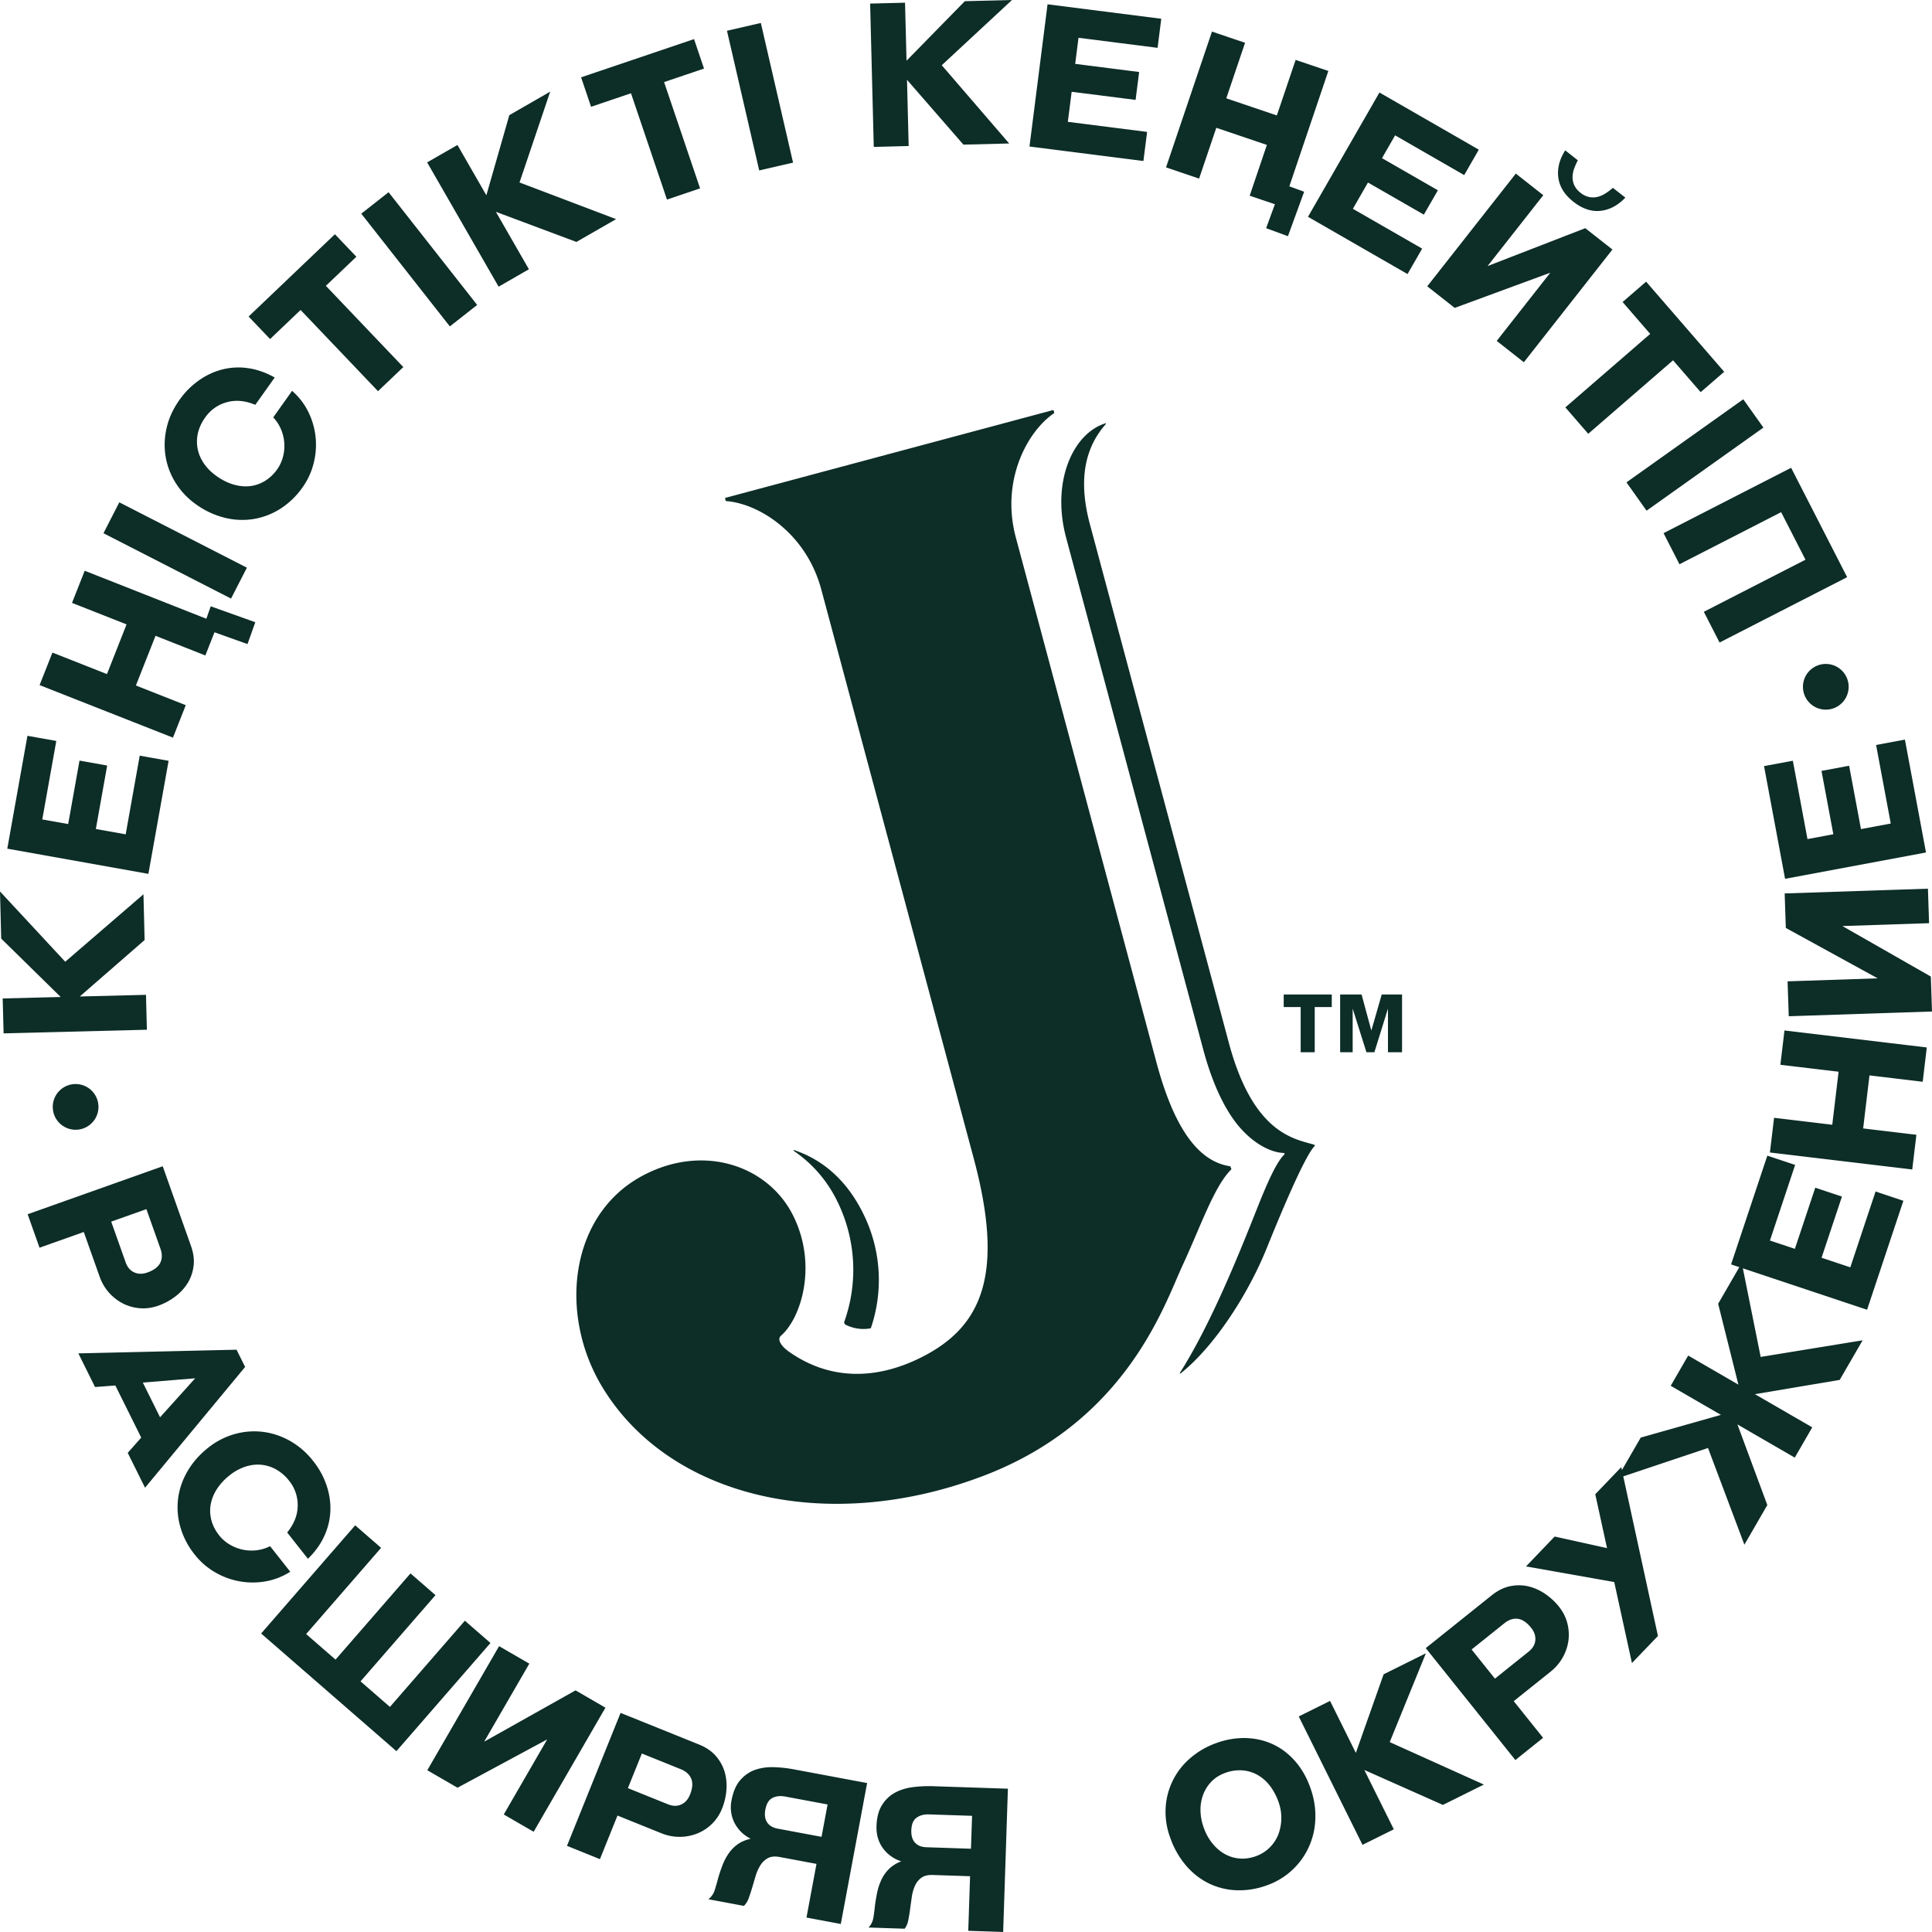
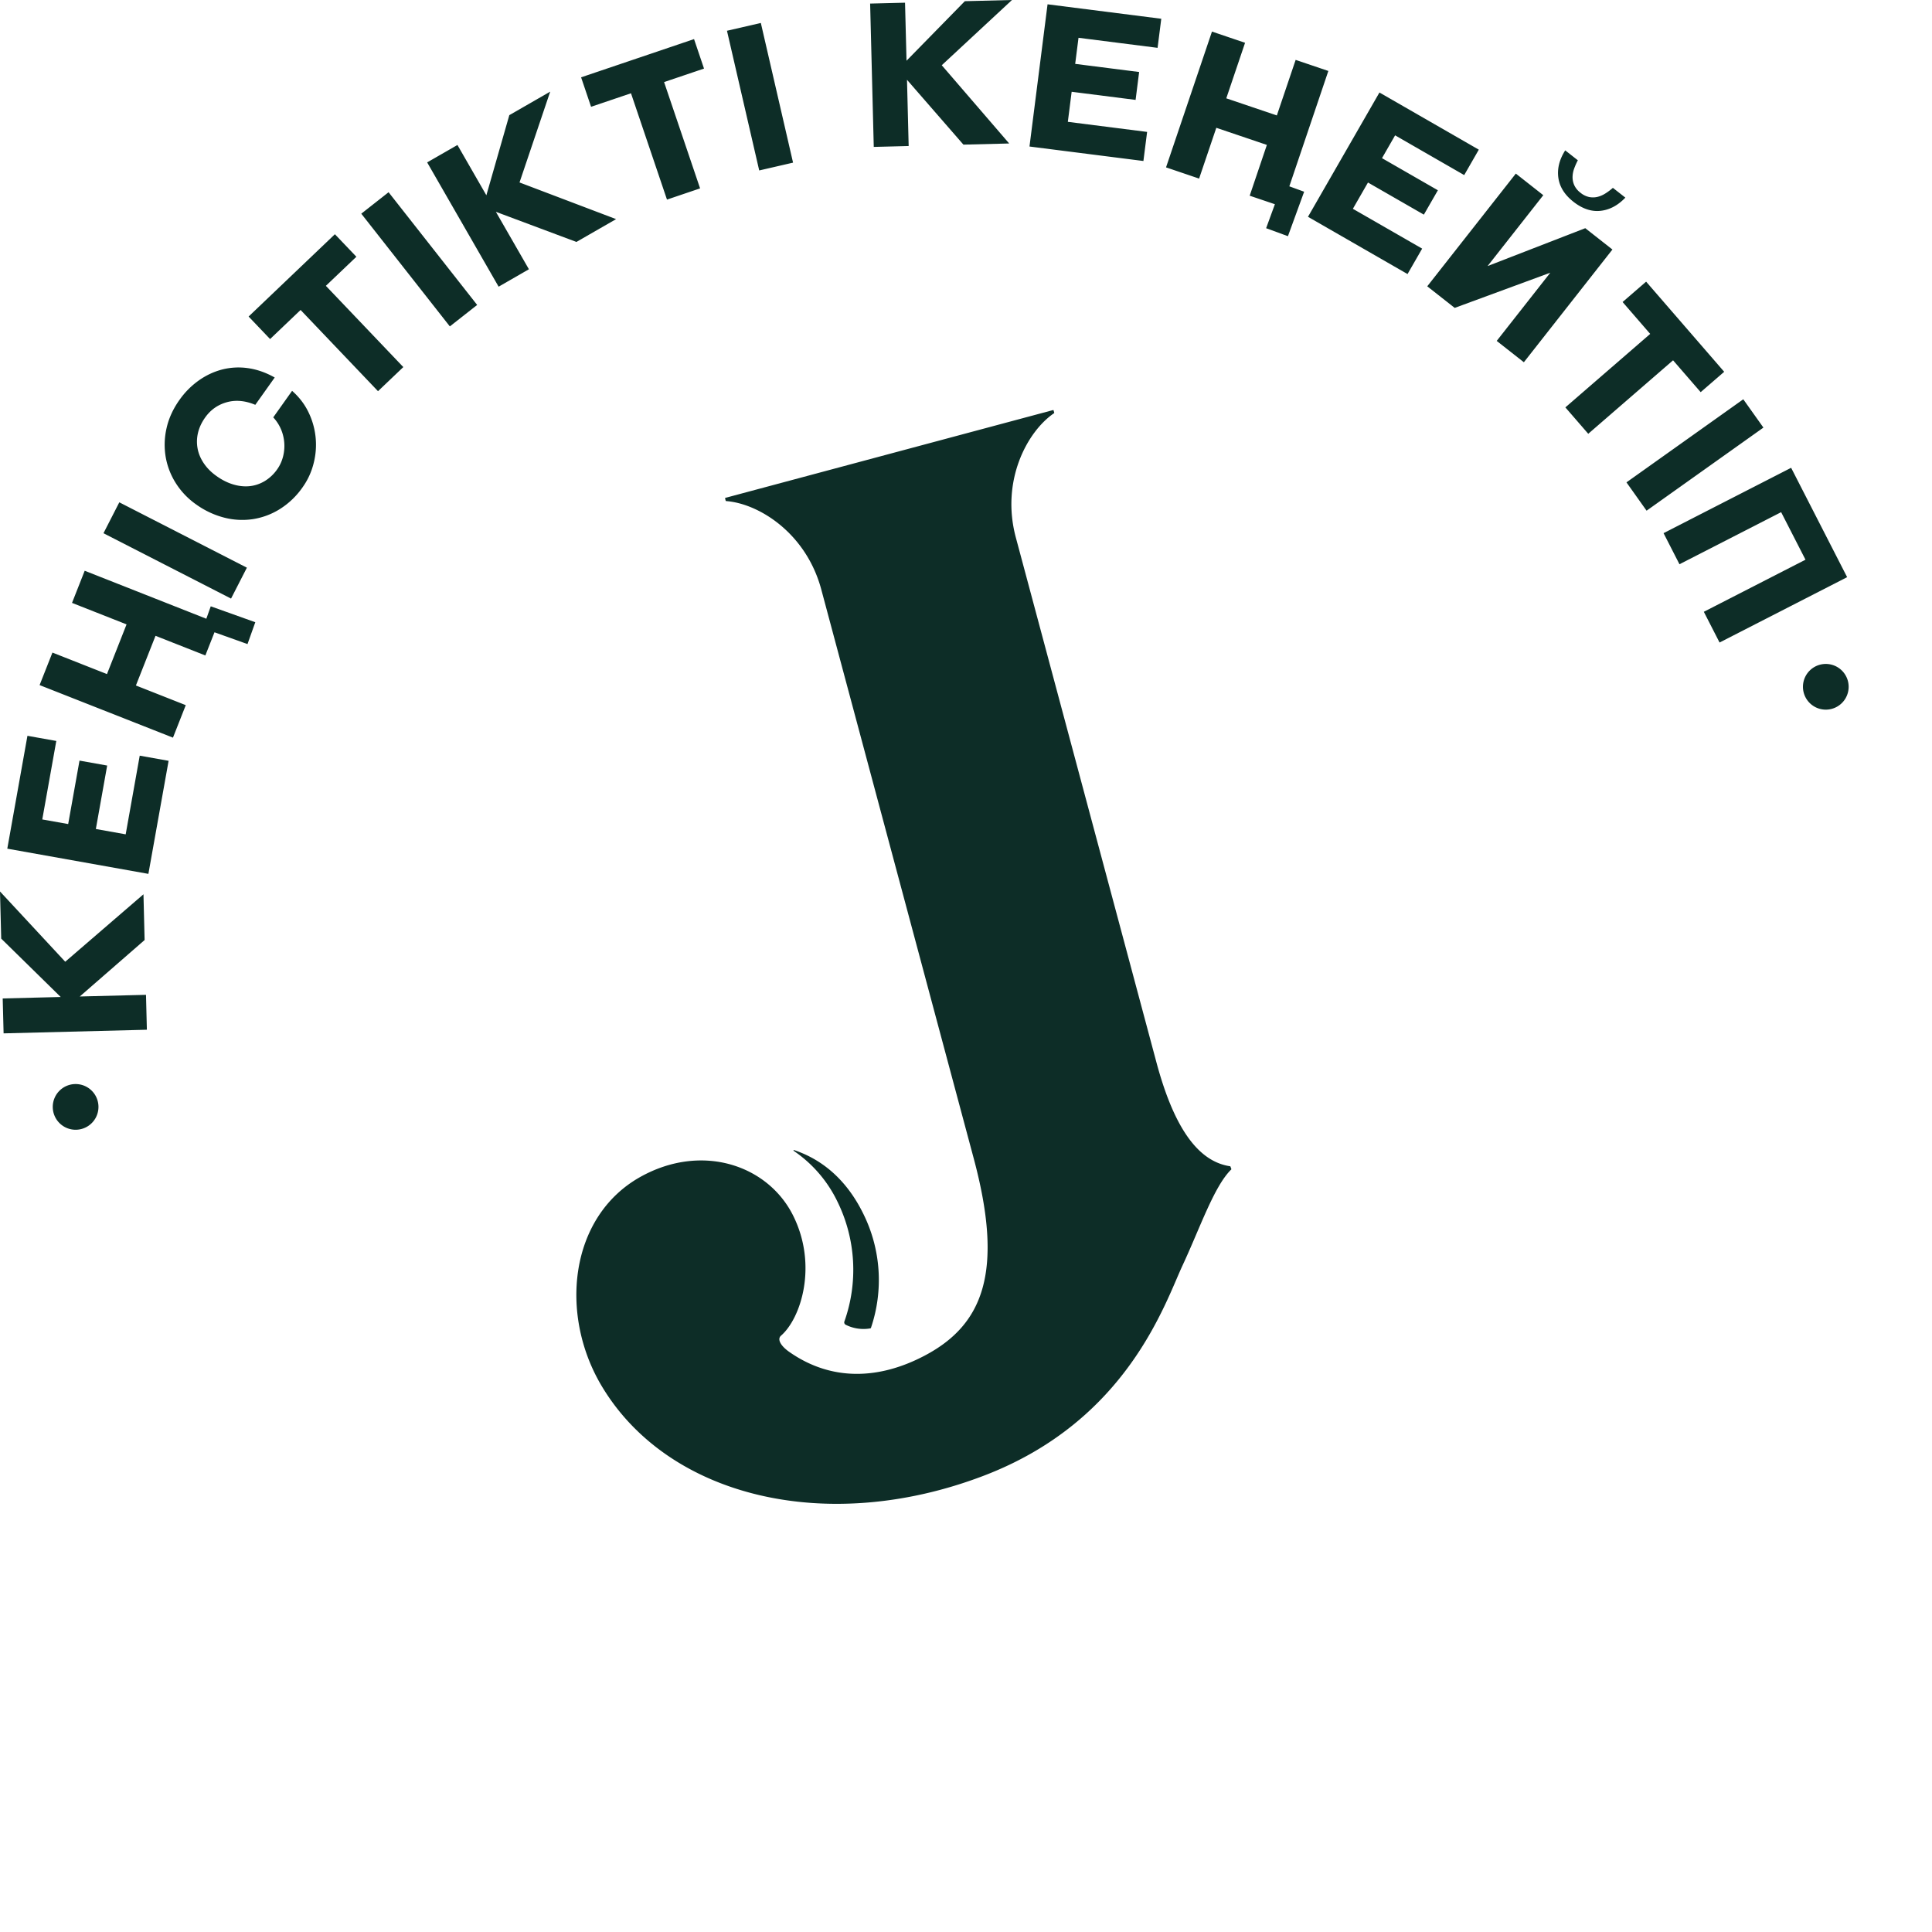
<svg xmlns="http://www.w3.org/2000/svg" width="93" height="93" fill="none">
  <path d="M40.71 63.77c.355.179.769.246 1.183.174a.041.041 0 00.033-.029 7.171 7.171 0 00-.367-5.483c-.807-1.648-1.985-2.62-3.334-3.071-.023-.009-.04.022-.018.037a6.206 6.206 0 012.099 2.433 7.444 7.444 0 01.34 5.781.128.128 0 00.064.158z" fill="#0D2D27" />
  <path d="M50.716 19.754l.031.113c.003.008-.001.018-.009.023-1.305.89-2.567 3.263-1.84 5.98.82 3.055 4.263 15.912 5.462 20.387l1.307 4.881c.822 3.066 1.963 4.767 3.545 5.001.008 0 .014.006.017.014l.044.12c.003.007.002.016-.005.021-.822.803-1.493 2.79-2.341 4.613-.863 1.851-2.674 7.492-9.565 10.126-7.51 2.871-15.143 1.059-18.364-4.257-2.104-3.464-1.602-8.2 1.82-10.12 2.97-1.662 6.17-.572 7.375 1.887 1.17 2.38.364 4.919-.6 5.753-.197.175-.006.509.448.813 2.003 1.379 4.278 1.303 6.475.143 2.815-1.486 3.817-4.037 2.357-9.485L39.535 28.38c-.728-2.719-3.007-4.142-4.582-4.26-.01 0-.017-.006-.02-.015l-.029-.113a.021.021 0 01.015-.027L50.69 19.74a.022.022 0 01.026.015z" fill="#0D2D27" />
-   <path d="M60.485 58.239c-.896 2.258-2.21 5.512-3.688 7.846-.012.02.012.042.033.027 1.619-1.288 3.254-3.807 4.158-6.058.578-1.433 1.8-4.387 2.29-4.883.022-.022.011-.06-.02-.07-.941-.279-2.93-.518-4.103-4.896l-6.693-24.981c-.642-2.4-.078-3.854.77-4.813.015-.017-.002-.042-.02-.035-1.576.493-2.61 2.828-1.892 5.506l6.604 24.653c.385 1.43.882 2.552 1.464 3.366.57.796 1.359 1.405 2.127 1.566.076.016.196.028.28.035a.042.042 0 01.026.073 1.46 1.46 0 00-.124.139c-.37.47-.783 1.442-1.212 2.525zm2.125-7.587v-2.176h-.817v-.605h2.314v.605h-.82v2.176h-.676zm4.202 0V48.55l-.654 2.102h-.382l-.663-2.102v2.102h-.603v-2.78h1.032l.47 1.736.5-1.737h.978v2.78h-.678zM1.33 58.45l6.503-2.31 1.357 3.826c.128.358.17.692.125 1.002-.044.31-.145.586-.305.831-.159.245-.36.456-.605.635a3.014 3.014 0 01-.776.414c-.303.108-.603.15-.9.125a2.167 2.167 0 01-.82-.232 2.31 2.31 0 01-1.113-1.287l-.763-2.15-2.13.757-.573-1.612zm5.717-.246l-1.694.601.695 1.959c.084.236.222.398.413.484.191.086.402.088.633.006.316-.112.522-.268.62-.466.096-.199.1-.425.009-.68l-.676-1.904zm-.899 11.731l.65-.733-1.246-2.51-.977.075-.803-1.62 7.615-.177.413.83-4.818 5.814-.834-1.679zm3.247-3.588l-2.52.205.83 1.671 1.69-1.876zm5.688 3.991c.28.355.489.735.629 1.142.14.406.204.815.192 1.227a3.189 3.189 0 01-.286 1.215c-.178.399-.443.77-.796 1.113l-.998-1.267c.333-.41.502-.839.506-1.286a1.856 1.856 0 00-.411-1.201 2.092 2.092 0 00-.617-.541 1.82 1.82 0 00-.716-.23 1.889 1.889 0 00-.768.088 2.404 2.404 0 00-.757.413 2.747 2.747 0 00-.611.653c-.154.237-.255.48-.303.732-.049.251-.04.507.025.767.066.26.192.509.38.747.132.167.293.309.483.425a2.043 2.043 0 001.283.293c.232-.022.46-.09.684-.2l.97 1.23a3.247 3.247 0 01-1.202.466 3.575 3.575 0 01-2.434-.45 3.399 3.399 0 01-.96-.837 3.786 3.786 0 01-.7-1.35 3.436 3.436 0 01-.098-1.387c.063-.456.218-.892.465-1.308.246-.416.575-.785.984-1.108a3.606 3.606 0 011.25-.647 3.451 3.451 0 011.349-.115c.45.05.889.193 1.315.427a3.76 3.76 0 011.142.99zm8.527 8.75l-4.527 5.207-6.512-5.664 4.527-5.207 1.247 1.084-3.608 4.15 1.415 1.23 3.608-4.15 1.203 1.047-3.608 4.15 1.415 1.23 3.608-4.15 1.232 1.073zm.64 8.255l2.09-3.614-4.316 2.326-1.455-.842 3.456-5.973 1.455.842-2.173 3.756 4.398-2.469 1.439.833-3.456 5.973-1.438-.832zm3.043 1.51l2.58-6.4 3.764 1.517c.352.142.63.332.833.57.202.239.342.498.42.78.078.281.102.573.075.874a3 3 0 01-.204.856 2.133 2.133 0 01-1.22 1.217 2.307 2.307 0 01-1.701-.019l-2.116-.853-.845 2.098-1.586-.64zm3.604-4.445l-.672 1.667 1.927.777c.233.094.445.098.636.012.191-.086.332-.243.424-.47.125-.31.146-.568.061-.773-.084-.204-.252-.357-.503-.458l-1.873-.755zm3.202 7.015a.888.888 0 00.3-.425c.055-.167.105-.342.152-.523.06-.218.13-.433.21-.644.078-.212.176-.406.295-.584a1.81 1.81 0 01.44-.459c.174-.128.388-.22.641-.278a1.732 1.732 0 01-.785-.771 1.669 1.669 0 01-.137-1.083c.077-.411.216-.733.416-.964.2-.231.436-.396.706-.493.271-.096.568-.141.89-.133.324.008.647.042.97.102l3.543.662-1.267 6.784-1.652-.31.482-2.583-1.767-.33c-.228-.043-.414-.027-.56.047a.95.95 0 00-.36.331 1.966 1.966 0 00-.233.507c-.06.193-.116.382-.17.569-.055.186-.112.36-.172.523a.937.937 0 01-.232.375l-1.71-.32zm3.705-4.942c-.24-.045-.448-.023-.622.066s-.287.276-.34.56c-.048.254-.019.46.086.617.105.157.275.257.51.301l2.108.394.291-1.558-2.033-.38zm4.004 6.303a.887.887 0 00.233-.466c.029-.173.052-.353.071-.54.027-.224.063-.447.11-.668a2.85 2.85 0 01.204-.622c.09-.193.212-.367.365-.52.153-.152.35-.276.592-.371a1.734 1.734 0 01-.892-.644c-.212-.3-.312-.65-.299-1.05.014-.418.102-.757.266-1.016.163-.259.371-.457.624-.593.252-.137.539-.226.86-.267.32-.04.644-.056.973-.045l3.602.12-.228 6.896-1.68-.055.087-2.628-1.797-.06c-.232-.007-.414.037-.546.133a.95.95 0 00-.307.381 1.963 1.963 0 00-.154.537c-.029.199-.056.394-.082.587a8.136 8.136 0 01-.09.543.937.937 0 01-.173.406l-1.739-.058zm2.917-5.445c-.245-.008-.447.045-.605.16-.159.113-.242.315-.252.605-.009.258.05.456.178.596.128.14.31.213.55.22l2.143.072.053-1.584-2.067-.069zm16.231 3.424a3.81 3.81 0 01-1.477.225 3.315 3.315 0 01-1.33-.347 3.447 3.447 0 01-1.083-.87 4.21 4.21 0 01-.745-1.337 3.54 3.54 0 01-.207-1.469 3.388 3.388 0 011.223-2.369 3.926 3.926 0 011.244-.702 3.84 3.84 0 011.425-.229c.464.019.894.122 1.291.31.398.19.75.462 1.06.818.309.356.552.786.728 1.29.173.493.25.984.23 1.472a3.488 3.488 0 01-2.358 3.208zm-.513-1.408a1.82 1.82 0 001.083-1.03 2.256 2.256 0 00.023-1.57 2.819 2.819 0 00-.412-.782 1.977 1.977 0 00-.589-.526 1.764 1.764 0 00-.73-.226 1.957 1.957 0 00-.824.115c-.268.094-.49.232-.67.414a1.82 1.82 0 00-.404.628 2.04 2.04 0 00-.132.763c.003.272.053.545.149.819.1.286.236.537.407.753.171.217.367.39.585.517.22.128.458.205.716.23.258.026.524-.009.798-.105zm9.013-2.473L65.674 85.2l1.419 2.857-1.506.748-3.07-6.181 1.507-.748 1.242 2.502 1.337-3.783 2.034-1.01-1.74 4.274 4.532 2.044-1.973.98zm3.488-2.16l-4.313-5.387 3.169-2.537c.297-.238.598-.386.905-.446.307-.06.602-.055.885.015.284.07.55.192.799.364s.464.37.645.597c.202.252.339.521.413.81.073.287.09.57.05.85a2.309 2.309 0 01-.85 1.474l-1.781 1.426 1.413 1.765-1.335 1.07zm-2.106-5.321l1.123 1.403 1.622-1.299c.196-.157.304-.34.322-.548.019-.21-.049-.41-.201-.6-.21-.262-.424-.406-.644-.433-.219-.026-.434.045-.645.214l-1.577 1.263zm3.999-5.437l2.52.557-.566-2.593 1.251-1.304 1.766 8.126-1.252 1.304-.852-3.9-4.246-.753 1.379-1.437zm13.72-7.54l-4.081.687 2.76 1.597-.842 1.456-2.76-1.597 1.439 3.881-1.104 1.908-1.751-4.654-4.376 1.465 1.137-1.966 3.86-1.094-2.417-1.399.842-1.456 2.417 1.4-.975-3.893 1.137-1.966.91 4.525 4.908-.8-1.104 1.907zm1.318-3.377l-6.546-2.183 1.745-5.235 1.338.446-1.213 3.64 1.201.4.981-2.943 1.284.428-.981 2.943 1.384.462 1.216-3.65 1.339.447-1.748 5.245zm2.678-10.975l-2.562-.306-.305 2.553 2.563.306-.2 1.67-6.851-.818.2-1.67 2.801.335.305-2.553-2.803-.334.198-1.651 6.85.817-.196 1.651zm.306-7.633l-4.172.138 4.257 2.431L93 48.69l-6.896.229-.056-1.681 4.337-.144-4.422-2.426-.055-1.661 6.896-.229.055 1.662zm-.148-3.403l-6.783 1.267-1.013-5.425 1.387-.259.704 3.772 1.245-.233-.57-3.05 1.33-.248.57 3.05 1.434-.268-.706-3.781 1.387-.26 1.015 5.435z" fill="#0D2D27" />
  <path fill-rule="evenodd" clip-rule="evenodd" d="M6.961 45.25L3.84 47.968l3.188-.08.042 1.68-6.897.175-.043-1.681 2.792-.07-2.864-2.81L0 42.913l3.14 3.382 3.766-3.247.055 2.203zm55.035-33.881l-1.049-.384.422-1.154-1.213-.41.827-2.445-2.434-.824-.828 2.445-1.592-.54L58.34 1.52l1.593.54-.904 2.673 2.434.824.905-2.674 1.574.533-1.878 5.553.713.26-.78 2.14zM7.143 42.065L.351 40.852l.97-5.433 1.389.248-.675 3.778 1.247.222.545-3.054 1.332.238-.545 3.054 1.436.257.676-3.787 1.39.248-.973 5.442zm2.743-10.513l-2.4-.946-.944 2.391 2.4.947-.616 1.564-6.42-2.53.618-1.565 2.625 1.035.943-2.392-2.625-1.035.61-1.547 5.855 2.31.213-.598 2.144.766-.375 1.052-1.589-.568-.44 1.116zm1.236-2.738l-6.141-3.146.762-1.488 6.141 3.146-.762 1.488zm-2.478-9.57a3.87 3.87 0 01.918-.925c.35-.249.725-.425 1.123-.53a3.186 3.186 0 011.247-.068c.432.06.863.21 1.292.451l-.935 1.315c-.487-.204-.946-.245-1.376-.124-.43.12-.776.365-1.037.733-.172.241-.287.49-.346.744a1.82 1.82 0 00-.018.752c.046.247.146.484.3.712.154.228.357.432.609.61.262.188.529.322.799.403.27.082.532.11.787.086.255-.025.497-.105.729-.241a1.99 1.99 0 00.61-.575c.123-.173.213-.367.272-.583a2.06 2.06 0 00-.08-1.313 1.972 1.972 0 00-.385-.6l.907-1.277c.336.295.598.635.786 1.022a3.576 3.576 0 01.252 2.463c-.104.42-.282.805-.532 1.157a3.785 3.785 0 01-1.098 1.051 3.437 3.437 0 01-1.304.484 3.48 3.48 0 01-1.385-.078 4.02 4.02 0 01-1.34-.633 3.601 3.601 0 01-.973-1.018A3.455 3.455 0 017.976 22a3.55 3.55 0 01.04-1.382c.105-.476.314-.933.628-1.375zm9.553-.413l-3.728-3.91-1.468 1.4-1.034-1.084 4.154-3.962 1.034 1.084-1.469 1.4 3.728 3.911-1.217 1.16zm3.457-3.119l-4.263-5.426 1.314-1.033 4.264 5.426-1.315 1.033zm6.093-4.066l-3.877-1.45 1.59 2.765-1.458.839-3.44-5.983 1.458-.838L23.412 9.4l1.105-3.857 1.968-1.132-1.477 4.372 4.649 1.765-1.91 1.098zm4.359-2.039L30.374 4.49l-1.922.65-.48-1.418 5.437-1.84.48 1.419-1.922.65L33.7 9.068l-1.593.54zm4.44-1.402l-1.552-6.724 1.63-.376 1.551 6.724-1.629.376zm9.83-1.243L43.66 3.841l.08 3.188-1.68.043-.175-6.9 1.68-.042.072 2.793L46.444.057 48.714 0l-3.381 3.14 3.246 3.767-2.202.055zm3.18.091l.87-6.846L55.9.903l-.178 1.4-3.806-.484-.16 1.256 3.078.391-.17 1.343-3.078-.391-.184 1.447 3.816.485-.178 1.4-5.484-.697zm13.406 3.383l3.44-5.983 4.783 2.751-.703 1.224-3.326-1.913-.631 1.098 2.69 1.546-.675 1.173-2.69-1.546-.727 1.265 3.335 1.917-.704 1.224-4.792-2.756zm9.085 5.974l2.58-3.283-4.602 1.694-1.322-1.039 4.264-5.426 1.322 1.04-2.681 3.411 4.702-1.823 1.307 1.027-4.263 5.426-1.307-1.027zm3.69-6.7c-.42-.33-.661-.714-.723-1.152-.061-.438.049-.878.33-1.32l.608.478a3.18 3.18 0 00-.176.396 1.23 1.23 0 00-.078.405.942.942 0 00.081.396.962.962 0 00.299.364.99.99 0 00.43.21c.141.024.276.02.405-.014.13-.034.256-.09.38-.17.123-.079.238-.166.346-.261l.6.471c-.362.379-.763.59-1.2.636-.437.046-.871-.1-1.302-.439zm-.385 9.9l4.083-3.537-1.329-1.535 1.133-.98 3.758 4.339-1.132.98-1.329-1.533-4.083 3.537-1.101-1.27zm2.94 3.61l5.624-4 .969 1.363-5.624 4-.968-1.363zm3.724 6.23l4.894-2.508-1.172-2.288-4.894 2.507-.766-1.497 6.141-3.146 2.696 5.265-6.141 3.146-.758-1.48zM3.673 54.382a1.1 1.1 0 110-2.199 1.1 1.1 0 010 2.199zM87.888 34.16a1.1 1.1 0 110-2.2 1.1 1.1 0 010 2.2z" fill="#0D2D27" />
</svg>